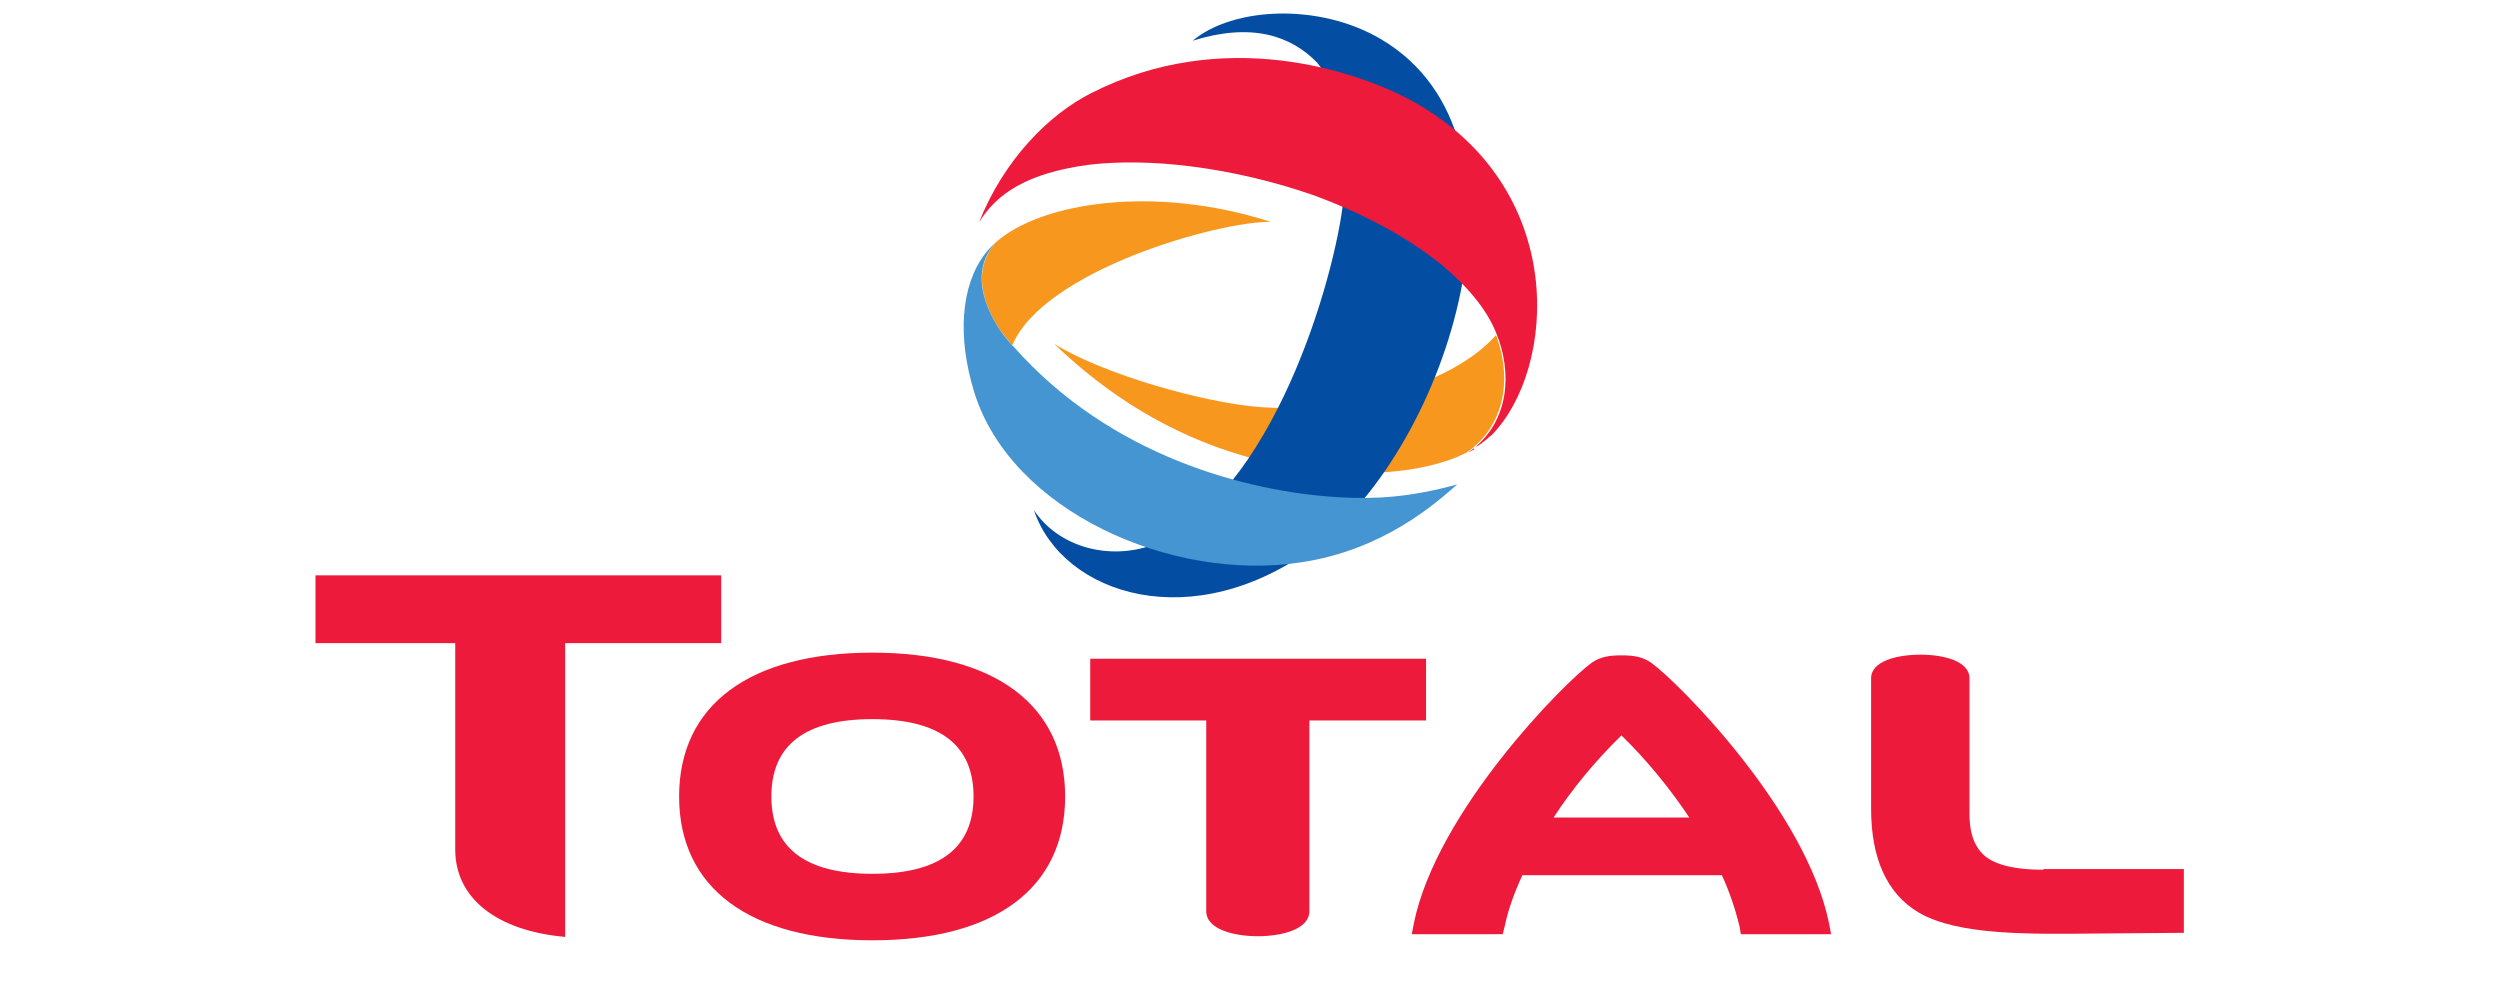
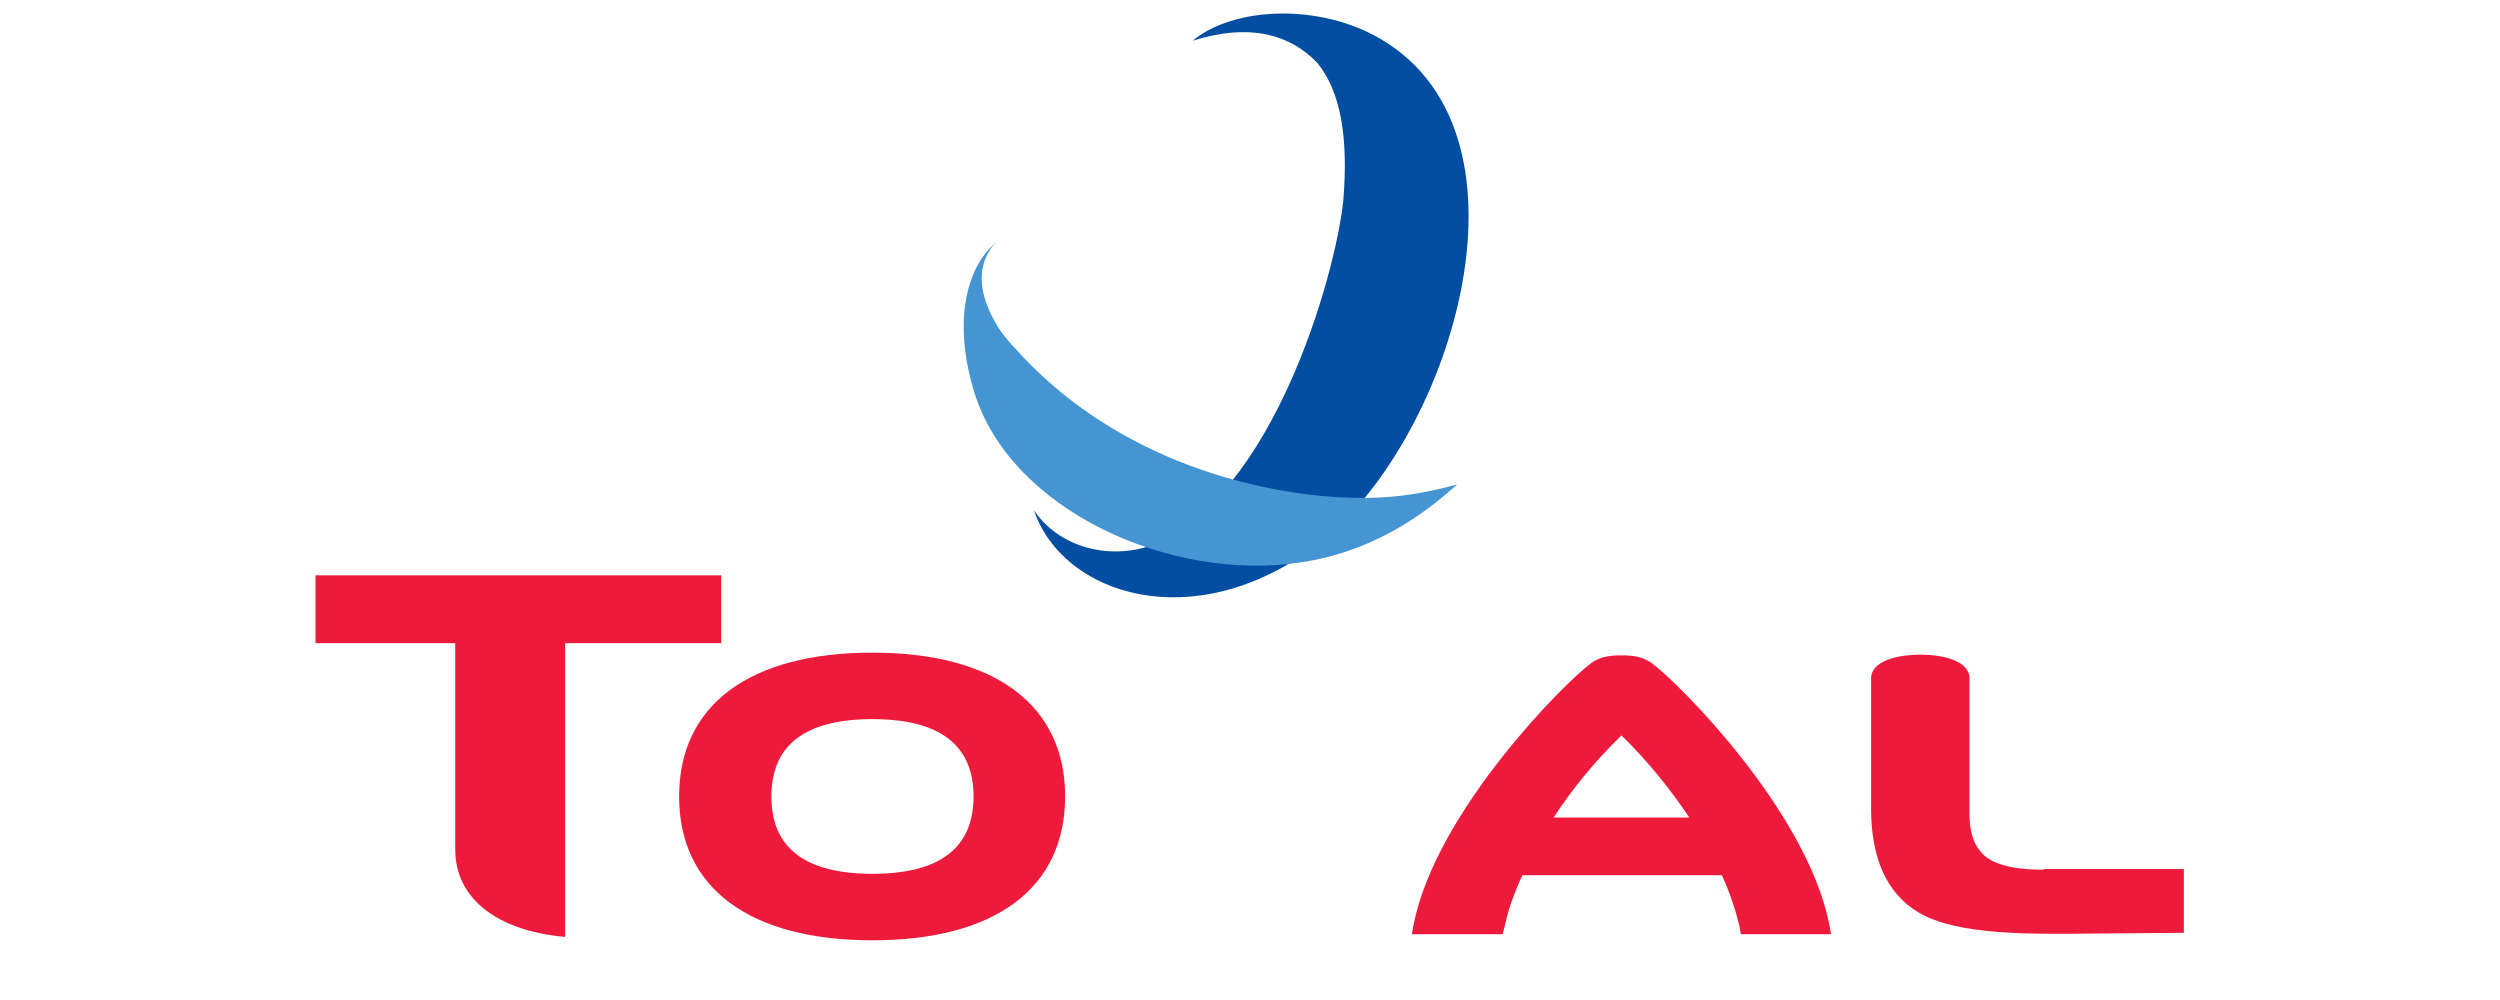
<svg xmlns="http://www.w3.org/2000/svg" version="1.1" id="Layer_1" x="0px" y="0px" viewBox="0 0 368.5 147.4" style="enable-background:new 0 0 368.5 147.4;" xml:space="preserve">
  <style type="text/css">
	.st0{fill:#ED1A3B;}
	.st1{fill:#F8971D;}
	.st2{fill:#034EA2;}
	.st3{fill:#4495D1;}
</style>
  <g>
    <path class="st0" d="M128.6,96.2c-18.1,0-28.5,7.7-28.5,21.2c0,13.5,10.4,21.2,28.5,21.2c18.1,0,28.4-7.7,28.4-21.2   C157,103.9,146.6,96.2,128.6,96.2 M128.6,128.8c-9.9,0-14.9-3.8-14.9-11.4c0-7.6,5-11.4,14.9-11.4c9.9,0,14.9,3.8,14.9,11.4   C143.5,125,138.5,128.8,128.6,128.8z" />
-     <path class="st0" d="M160.7,97.1v9.1c0,0,16.3,0,17.1,0c0,0.9,0,28.1,0,28.1c0,2.7,4.1,3.7,7.6,3.7c3.5,0,7.6-1,7.6-3.7   c0,0,0-24.4,0-28.1c0.9,0,17.2,0,17.2,0v-9.1H160.7" />
    <path class="st0" d="M301.2,128.2c-4.2,0-7-0.7-8.6-2c-2-1.7-2.3-4.3-2.3-6.3l0-19.9c0-2.6-3.9-3.5-7.2-3.5c-3.4,0-7.3,0.9-7.3,3.5   v19.2c0,7.3,2.3,12.5,7,15.3c5.8,3.4,16.3,3.2,26.5,3.1l12.6-0.1l0-1.8v-7.6H301.2" />
    <path class="st0" d="M67.1,125.2c0,7.2,6.1,12,16.2,12.9V94.8h23v-10H46.5v10h20.6V125.2" />
    <path class="st0" d="M269.9,137.7l-0.3-1.6c-3.4-16.7-22.3-35.6-26.2-38.4c-1.3-0.9-2.6-1.1-4.4-1.1c-1.8,0-3.1,0.2-4.4,1.1   c-3.9,2.8-22.8,21.8-26.2,38.4l-0.3,1.6h13.4l0.3-1.2c0.5-2.4,1.4-4.9,2.6-7.5h29.4c1.2,2.6,2,5.1,2.6,7.5l0.2,1.2H269.9    M229,120.5c2.8-4.3,6.2-8.4,10-12.1c3.8,3.7,7.2,7.9,10,12.1H229z" />
  </g>
  <g>
-     <path class="st1" d="M220.7,49.9c-0.1-0.2-0.1-0.4-0.2-0.5c-6.1,7-21.2,11.6-34.8,10.6c-8-0.6-22.8-4.7-30.3-9.3   c7.9,7.6,17.1,13.3,27.6,16.4c12.4,3.7,25.7,3.4,33.2-0.4C221.6,62.9,222.9,56.3,220.7,49.9" />
    <path class="st2" d="M203.6,5.8c24.5,14.5,9.9,59.9-9.6,74.6c-18.1,13.6-37.4,7.3-41.6-5.2c3.6,5.4,10.9,7.4,17.3,5.2   c17.9-7.2,27.1-39.6,28.3-50.8c0.8-9.7-0.5-16.2-3.8-20.3c-3.9-4.1-9.8-6-18.4-3.3C181.8,1,194.5,0.4,203.6,5.8" />
-     <path class="st0" d="M217.3,66c0.1-0.1,0.2-0.1,0.3-0.2c0,0,0,0,0.1,0c0.5-0.3,1-0.7,1.5-1.1c0.2-0.2,0.4-0.4,0.7-0.6   c9.5-9.7,11.5-36.5-11.9-49.3c-8.4-4.5-27.8-10.9-47.1-1.1c-6.4,3.2-13,10-16.6,19.1c2.6-4.3,7.2-7.3,16.1-8.5   c8.9-1.1,21.2,0.3,33.3,4.5c7.8,2.9,14.1,6.4,19,10.4c4.1,3.5,6.7,6.8,8,10.3c0.1,0.2,0.1,0.4,0.2,0.5c2.2,6.4,0.9,13-4.5,16.7   c0,0,0,0,0,0c0.3-0.1,0.5-0.3,0.8-0.4c0,0,0.1,0,0.1-0.1C217.1,66.1,217.2,66,217.3,66" />
-     <path class="st1" d="M147.1,48.2c0.4,0.7,1.5,1.9,2.1,2.7c4.7-11.1,30.5-18.3,38.1-18.2c-17.1-5.5-33.8-2.9-40.5,3   C144.4,38.4,143.6,42.5,147.1,48.2" />
    <path class="st3" d="M197.4,73.3c-13.7-0.8-33.7-6.1-47.9-22.1c-0.1-0.1-0.2-0.2-0.3-0.3c-0.7-0.8-1.7-2-2.1-2.7   c-3.5-5.7-2.8-9.8-0.3-12.5c0,0,0,0,0,0c-0.4,0.4-1,0.9-1.6,1.7c-3.6,4.7-4.1,12.3-1.6,20.4c5.4,17.5,29,28,48.1,25.1   c12.2-1.8,19.9-8.7,23.1-11.5C207.9,73.3,202.8,73.6,197.4,73.3" />
  </g>
</svg>